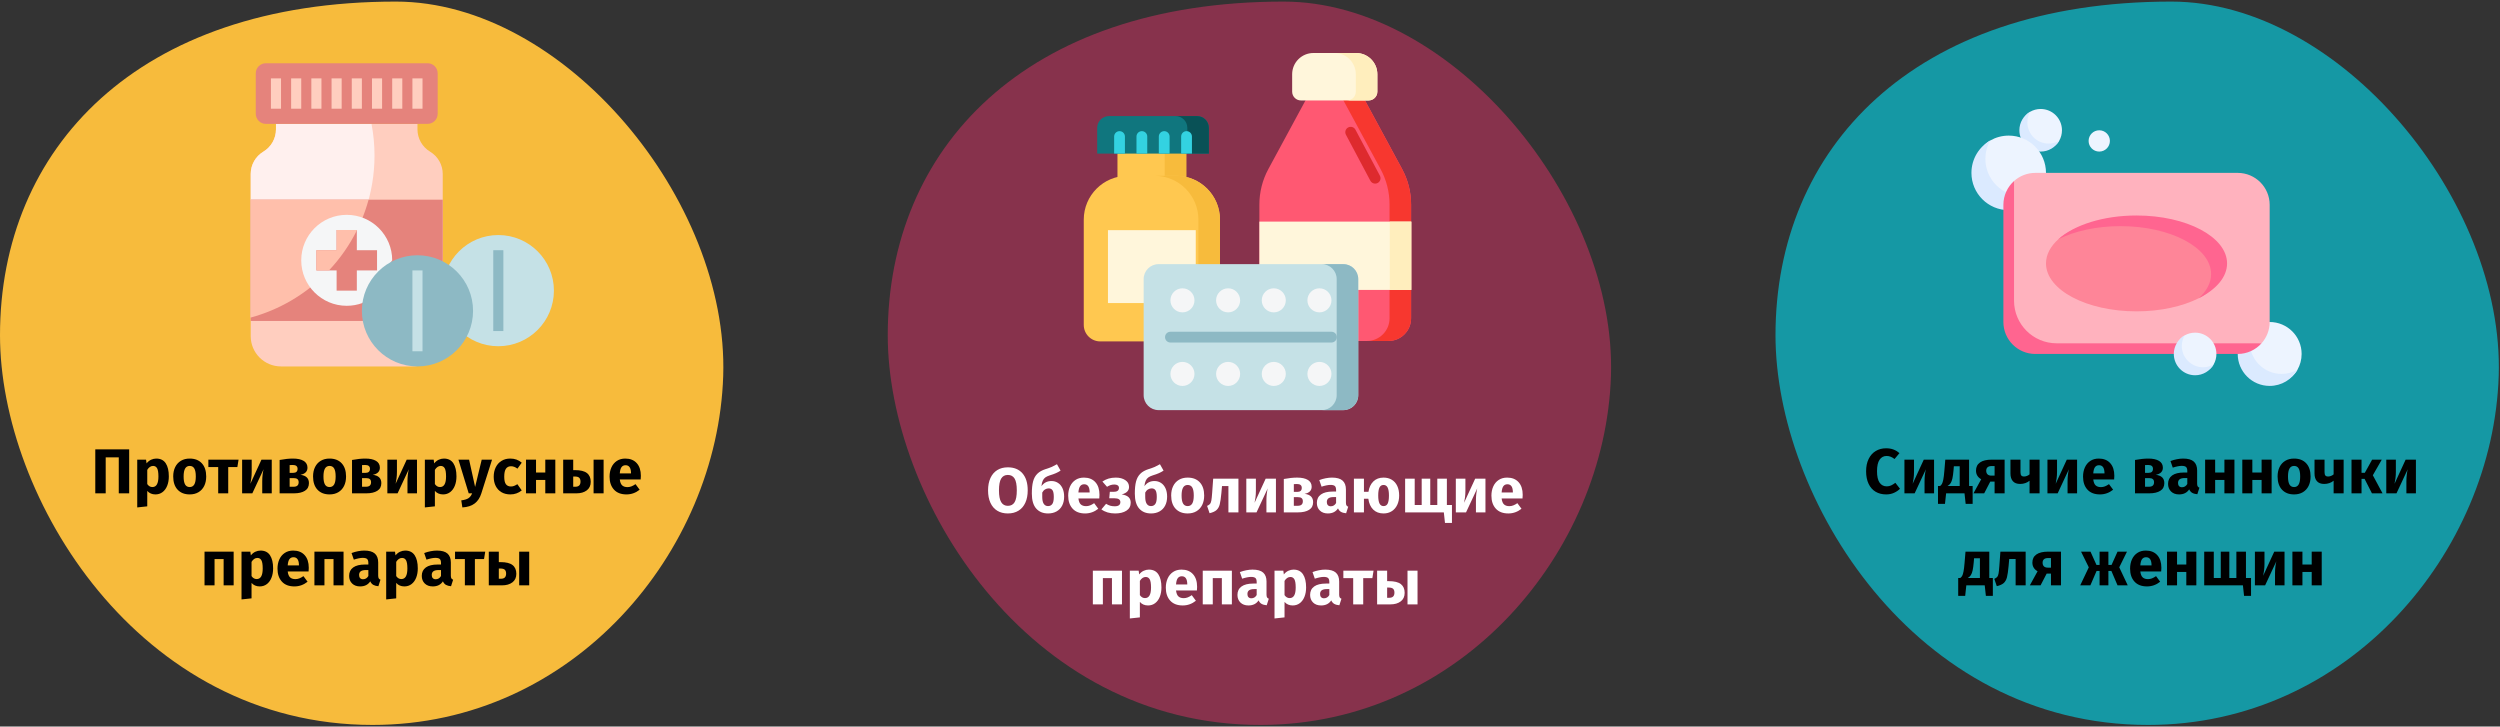
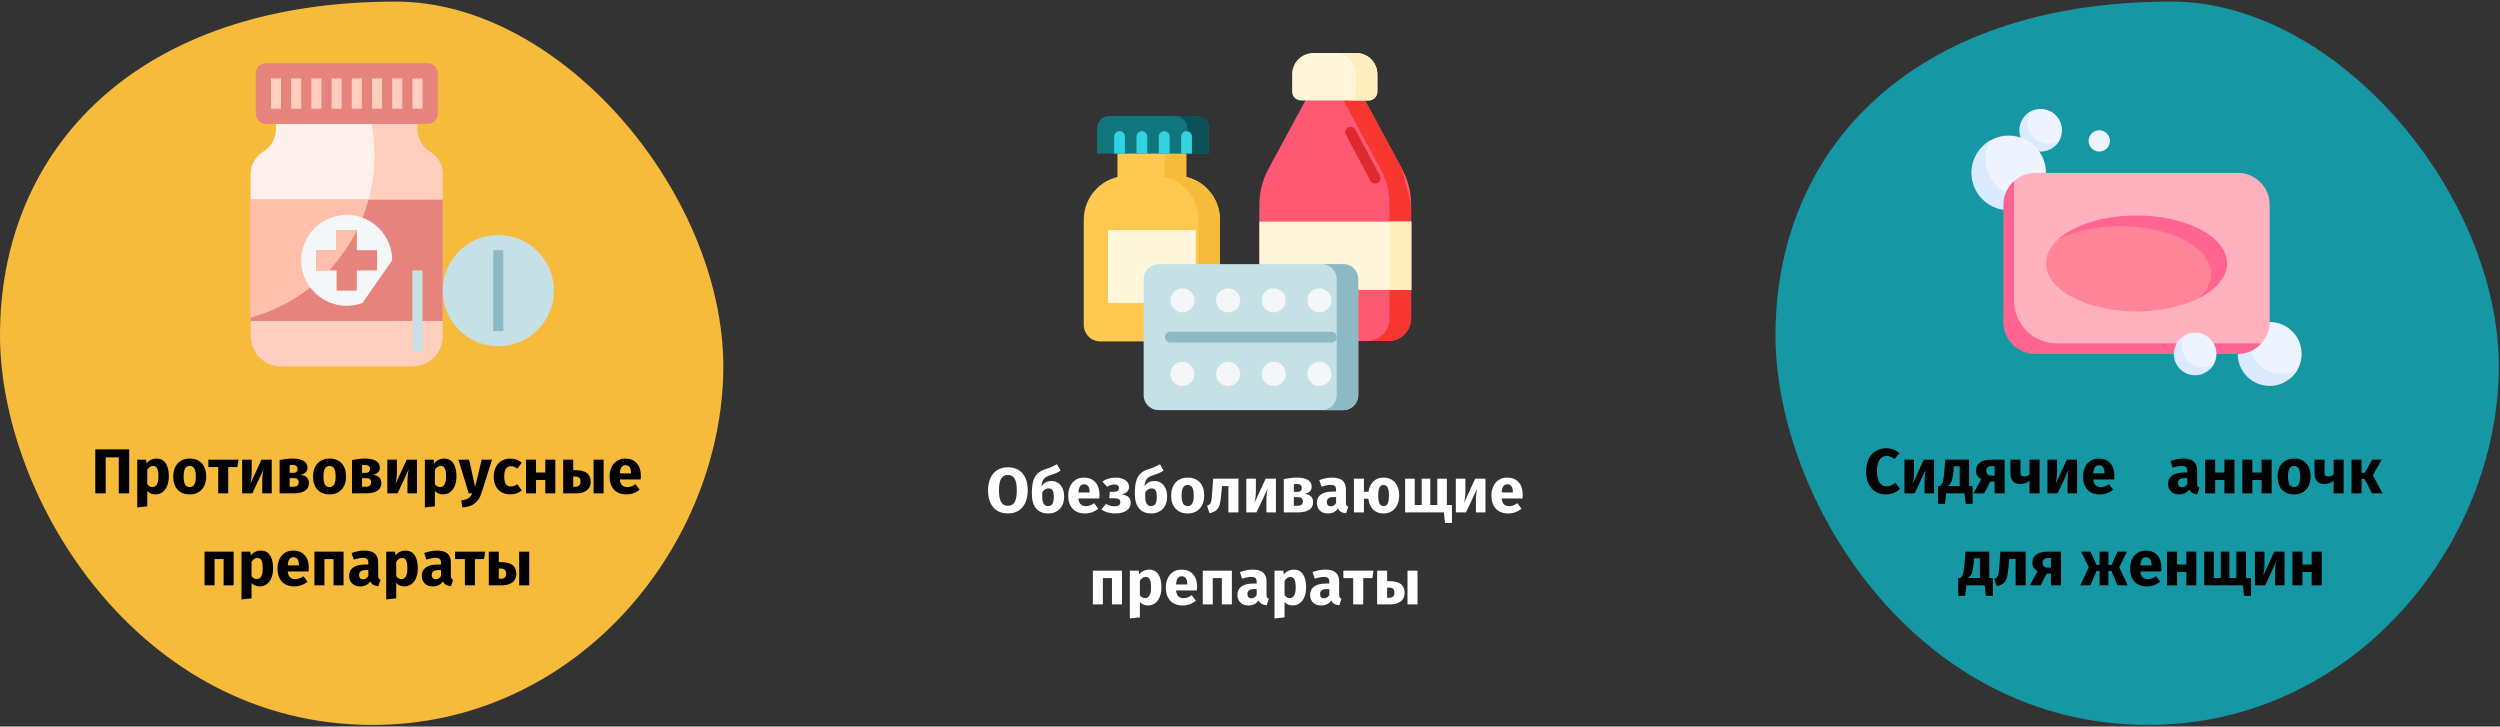
<svg xmlns="http://www.w3.org/2000/svg" width="788px" height="229px" viewBox="0 0 788 229" version="1.1">
  <rect x="0" y="0" width="788" height="229" fill="#333333" stroke="none" />
  <title>genitalherpes-behandlung copy 3@2x</title>
  <g id="Page-1" stroke="none" stroke-width="1" fill="none" fill-rule="evenodd">
    <g id="vorlage" transform="translate(-123, -5885)" fill-rule="nonzero">
      <g id="genitalherpes-behandlung-copy" transform="translate(123, 5885.5)">
        <g id="Group-52">
          <path d="M117.437,228 C180.888,228 226.178,173.313 227.956,117.976 C229.733,62.638 177.941,0 124.759,0 C43.212,0 0,46.372 0,105.166 C0,156.307 43.55,228 117.437,228 Z" id="Oval-Copy-2" fill="#F7BB3C" />
          <g id="painkiller" transform="translate(79.023, 19.432)">
            <path d="M52.563,19.114 L52.563,20.842 C52.563,23.723 54.074,26.393 56.545,27.874 C59.015,29.357 60.527,32.027 60.527,34.906 L60.527,86.012 C60.527,91.29 56.249,95.569 50.97,95.569 L9.557,95.569 C4.278,95.569 0,91.29 0,86.012 L0,34.906 C0,32.025 1.512,29.356 3.982,27.874 C6.452,26.391 7.964,23.722 7.964,20.842 L7.964,19.114" id="Path" fill="#FFCEBF" />
            <path d="M7.964,20.842 C7.964,23.723 6.452,26.393 3.982,27.874 C1.512,29.356 0,32.027 0,34.906 L0,80.163 C22.486,74.043 39.024,53.493 39.024,29.069 C39.024,25.665 38.689,22.339 38.076,19.114 L7.964,19.114 L7.964,20.842 Z" id="Path" fill="#FFF0EE" />
            <polygon id="Path" fill="#E5837C" points="0 43.006 60.527 43.006 60.527 81.233 0 81.233" />
            <path d="M0,80.163 C18.043,75.252 32.246,61.049 37.157,43.006 L0,43.006 L0,80.163 Z" id="Path" fill="#FFBFAB" />
            <circle id="Oval" fill="#C5E1E6" cx="78.048" cy="71.676" r="17.521" />
            <path d="M35.223,75.574 C33.677,76.144 32.008,76.455 30.263,76.455 C22.346,76.455 15.928,70.037 15.928,62.12 C15.928,54.202 22.346,47.784 30.263,47.784 C38.181,47.784 44.599,54.202 44.599,62.12" id="Path" fill="#F5F6F7" />
            <path d="M55.748,19.114 L4.778,19.114 C3.018,19.114 1.593,17.688 1.593,15.928 L1.593,3.186 C1.593,1.426 3.018,0 4.778,0 L55.748,0 C57.508,0 58.934,1.426 58.934,3.186 L58.934,15.928 C58.934,17.688 57.508,19.114 55.748,19.114 Z" id="Path" fill="#E5837C" />
            <polygon id="Path" fill="#FFCEBF" points="6.371 4.777 9.555 4.777 9.555 14.332 6.371 14.332" />
            <polygon id="Path" fill="#FFCEBF" points="12.742 4.777 15.927 4.777 15.927 14.332 12.742 14.332" />
            <polygon id="Path" fill="#FFCEBF" points="19.114 4.777 22.298 4.777 22.298 14.332 19.114 14.332" />
            <polygon id="Path" fill="#FFCEBF" points="25.485 4.777 28.669 4.777 28.669 14.332 25.485 14.332" />
            <polygon id="Path" fill="#FFCEBF" points="31.856 4.777 35.04 4.777 35.04 14.332 31.856 14.332" />
            <polygon id="Path" fill="#FFCEBF" points="38.227 4.777 41.411 4.777 41.411 14.332 38.227 14.332" />
            <polygon id="Path" fill="#FFCEBF" points="44.599 4.777 47.783 4.777 47.783 14.332 44.599 14.332" />
            <polygon id="Path" fill="#FFCEBF" points="50.97 4.777 54.154 4.777 54.154 14.332 50.97 14.332" />
-             <circle id="Oval" fill="#8DB9C4" cx="52.563" cy="78.048" r="17.521" />
            <polygon id="Path" fill="#8DB9C4" points="76.453 58.932 79.637 58.932 79.637 84.416 76.453 84.416" />
            <polygon id="Path" fill="#C5E1E6" points="50.97 65.304 54.154 65.304 54.154 90.787 50.97 90.787" />
            <polygon id="Path" fill="#E5837C" points="39.82 58.934 33.449 58.934 33.449 52.563 27.078 52.563 27.078 58.934 20.707 58.934 20.707 65.305 27.078 65.305 27.078 71.676 33.449 71.676 33.449 65.305 39.82 65.305" />
            <path d="M33.449,52.563 L27.078,52.563 L27.078,58.934 L20.707,58.934 L20.707,65.305 L24.668,65.305 C28.17,61.575 31.138,57.341 33.449,52.717 L33.449,52.563 Z" id="Path" fill="#FFBFAB" />
          </g>
        </g>
        <g id="Group-50" transform="translate(279.818, 0)">
-           <path d="M117.437,228 C180.888,228 226.178,173.313 227.956,117.976 C229.733,62.638 177.941,0 124.759,0 C43.212,0 0,46.372 0,105.166 C0,156.307 43.55,228 117.437,228 Z" id="Oval-Copy-3" fill="#87324C" />
          <g id="medicine-1" transform="translate(61.784, 16.205)">
            <g id="Group" transform="translate(55.354, 0)">
              <path d="M40.68,90.769 L7.144,90.769 C3.198,90.769 -7.85612894e-16,87.57 -7.85612894e-16,83.625 L-7.85612894e-16,47.766 C-7.85612894e-16,43.859 0.974,40.013 2.833,36.577 L15.941,12.349 L31.882,12.349 L44.991,36.577 C46.85,40.013 47.824,43.859 47.824,47.766 L47.824,83.625 C47.824,87.57 44.625,90.769 40.68,90.769 L40.68,90.769 Z" id="Path" fill="#FF5872" />
-               <path d="M44.991,36.577 L31.882,12.349 L25.088,12.349 L38.196,36.577 C40.055,40.014 41.029,43.859 41.029,47.766 L41.029,83.625 C41.029,87.57 37.83,90.769 33.885,90.769 L40.68,90.769 C44.625,90.769 47.824,87.571 47.824,83.625 L47.824,47.766 C47.824,43.859 46.85,40.013 44.991,36.577 Z" id="Path" fill="#F7372F" />
+               <path d="M44.991,36.577 L31.882,12.349 L25.088,12.349 L38.196,36.577 C40.055,40.014 41.029,43.859 41.029,47.766 L41.029,83.625 C41.029,87.57 37.83,90.769 33.885,90.769 L40.68,90.769 C44.625,90.769 47.824,87.571 47.824,83.625 L47.824,47.766 Z" id="Path" fill="#F7372F" />
              <polygon id="Path" fill="#FFF6DB" points="-7.85612894e-16 53.145 47.892 53.145 47.892 74.677 -7.85612894e-16 74.677" />
              <polygon id="Path" fill="#FFEEBD" points="41.097 53.145 47.892 53.145 47.892 74.677 41.097 74.677" />
              <path d="M34.416,14.958 L13.105,14.958 C11.573,14.958 10.332,13.717 10.332,12.185 L10.332,6.704 C10.332,3.001 13.333,-8.04663524e-16 17.035,-8.04663524e-16 L30.485,-8.04663524e-16 C34.187,-8.04663524e-16 37.188,3.001 37.188,6.704 L37.188,12.185 C37.188,13.716 35.947,14.958 34.416,14.958 L34.416,14.958 Z" id="Path" fill="#FFF6DB" />
              <path d="M30.485,-1.60932705e-15 L23.69,-1.60932705e-15 C27.392,-1.60932705e-15 30.394,3.001 30.394,6.704 L30.394,12.185 C30.394,13.716 29.152,14.958 27.621,14.958 L34.416,14.958 C35.947,14.958 37.189,13.716 37.189,12.185 L37.189,6.704 C37.189,3.001 34.187,-1.60932705e-15 30.485,-1.60932705e-15 Z" id="Path" fill="#FFEEBD" />
            </g>
            <g id="Group" transform="translate(0, 19.881)">
              <polygon id="Path" fill="#FFC850" points="10.625 10.182 32.307 10.182 32.307 20.617 10.625 20.617" />
              <polygon id="Path" fill="#F7BB3C" points="25.512 10.182 32.307 10.182 32.307 20.617 25.512 20.617" />
              <path d="M37.738,71.029 L5.194,71.029 C2.325,71.029 -1.1379786e-15,68.703 -1.1379786e-15,65.835 L-1.1379786e-15,32.647 C-1.1379786e-15,25.014 6.187,18.827 13.82,18.827 L29.112,18.827 C36.744,18.827 42.932,25.014 42.932,32.647 L42.932,65.835 C42.932,68.703 40.606,71.029 37.738,71.029 Z" id="Path" fill="#FFC850" />
              <path d="M29.112,18.827 L22.317,18.827 C29.949,18.827 36.137,25.014 36.137,32.647 L36.137,65.835 C36.137,68.703 33.811,71.029 30.943,71.029 L37.738,71.029 C40.606,71.029 42.931,68.703 42.931,65.835 L42.931,32.647 C42.931,25.014 36.744,18.827 29.112,18.827 Z" id="Path" fill="#F7BB3C" />
              <polygon id="Path" fill="#FFF6DB" points="7.629 35.959 35.302 35.959 35.302 58.935 7.629 58.935" />
              <g id="Path" transform="translate(4.233, 0)">
                <path d="M35.205,11.824 L-1.43635104e-15,11.824 L-1.43635104e-15,3.723 C-1.43635104e-15,1.667 1.667,-4.16333634e-16 3.723,-4.16333634e-16 L31.482,-4.16333634e-16 C33.538,-4.16333634e-16 35.205,1.667 35.205,3.723 L35.205,11.824 L35.205,11.824 Z" fill="#10767E" />
                <path d="M31.482,-4.16333634e-16 L24.688,-4.16333634e-16 C26.744,-4.16333634e-16 28.41,1.667 28.41,3.723 L28.41,11.824 L35.205,11.824 L35.205,3.723 C35.205,1.667 33.538,-4.16333634e-16 31.482,-4.16333634e-16 L31.482,-4.16333634e-16 Z" fill="#095156" />
                <g id="Group" transform="translate(5.343, 4.751)" fill="#33D2E1">
                  <path d="M3.397,7.073 L3.397,1.699 C3.397,0.761 2.637,1.94289029e-16 1.699,1.94289029e-16 C0.761,1.94289029e-16 5.55111512e-16,0.761 5.55111512e-16,1.699 L5.55111512e-16,7.073 L3.397,7.073 Z" id="Path" />
                  <path d="M10.438,7.073 L10.438,1.699 C10.438,0.761 9.678,1.94289029e-16 8.739,1.94289029e-16 C7.801,1.94289029e-16 7.041,0.761 7.041,1.699 L7.041,7.073 L10.438,7.073 Z" id="Path" />
                  <path d="M17.479,7.073 L17.479,1.699 C17.479,0.761 16.718,1.94289029e-16 15.78,1.94289029e-16 C14.842,1.94289029e-16 14.081,0.761 14.081,1.699 L14.081,7.073 L17.479,7.073 Z" id="Path" />
                  <path d="M24.519,7.073 L24.519,1.699 C24.519,0.761 23.759,1.94289029e-16 22.82,1.94289029e-16 C21.882,1.94289029e-16 21.122,0.761 21.122,1.699 L21.122,7.073 L24.519,7.073 Z" id="Path" />
                </g>
              </g>
            </g>
            <g id="Group" transform="translate(18.877, 66.552)">
              <g>
                <path d="M62.933,46.015 L4.705,46.015 C2.106,46.015 -2.47024623e-15,43.909 -2.47024623e-15,41.31 L-2.47024623e-15,4.705 C-2.47024623e-15,2.106 2.107,-9.99200722e-16 4.705,-9.99200722e-16 L62.933,-9.99200722e-16 C65.531,-9.99200722e-16 67.638,2.107 67.638,4.705 L67.638,41.31 C67.638,43.909 65.531,46.015 62.933,46.015 Z" id="Path" fill="#C5E1E6" />
                <path d="M62.933,-9.99200722e-16 L56.138,-9.99200722e-16 C58.737,-9.99200722e-16 60.843,2.107 60.843,4.705 L60.843,41.31 C60.843,43.909 58.736,46.015 56.138,46.015 L62.933,46.015 C65.531,46.015 67.638,43.908 67.638,41.31 L67.638,4.705 C67.638,2.107 65.531,-9.99200722e-16 62.933,-9.99200722e-16 Z" id="Path" fill="#8DB9C4" />
                <g id="Oval" transform="translate(8.438, 7.619)" fill="#F5F6F7">
                  <g id="Group" transform="translate(43.177, 0)">
                    <circle id="Oval" cx="3.792" cy="3.792" r="3.792" />
                    <circle id="Oval" cx="3.792" cy="26.984" r="3.792" />
                  </g>
                  <g id="Group" transform="translate(28.785, 0)">
                    <circle id="Oval" cx="3.792" cy="3.792" r="3.792" />
                    <circle id="Oval" cx="3.792" cy="26.984" r="3.792" />
                  </g>
                  <g id="Group" transform="translate(14.392, 0)">
                    <circle id="Oval" cx="3.792" cy="3.792" r="3.792" />
                    <circle id="Oval" cx="3.792" cy="26.984" r="3.792" />
                  </g>
                  <g id="Group" transform="translate(-0, 0)">
                    <circle id="Oval" cx="3.792" cy="3.792" r="3.792" />
                    <circle id="Oval" cx="3.792" cy="26.984" r="3.792" />
                  </g>
                </g>
              </g>
              <path d="M59.199,21.309 L8.438,21.309 C7.5,21.309 6.74,22.069 6.74,23.008 C6.74,23.946 7.5,24.706 8.438,24.706 L59.2,24.706 C60.138,24.706 60.898,23.946 60.898,23.008 C60.898,22.069 60.138,21.309 59.199,21.309 L59.199,21.309 Z" id="Path" fill="#8DB9C4" />
            </g>
            <path d="M93.341,38.676 L85.635,24.171 C85.195,23.342 84.167,23.028 83.338,23.467 C82.51,23.907 82.195,24.936 82.635,25.764 L90.341,40.27 C90.646,40.845 91.234,41.172 91.843,41.172 C92.112,41.172 92.384,41.108 92.638,40.973 C93.467,40.533 93.782,39.505 93.341,38.676 L93.341,38.676 Z" id="Path" fill="#DE2A2E" />
          </g>
        </g>
        <path d="M677.073,228 C740.525,228 785.815,173.313 787.592,117.976 C789.369,62.638 737.577,0 684.396,0 C602.848,0 559.636,46.372 559.636,105.166 C559.636,156.307 603.187,228 677.073,228 Z" id="Oval-Copy-5" fill="#1598A4" />
        <g id="soap" transform="translate(621.396, 33.85)">
          <path d="M28.537,6.714 C28.537,7.918 28.221,9.047 27.666,10.024 C26.512,12.057 24.328,12.595 21.823,12.595 C18.114,12.595 15.906,10.423 15.906,6.715 C15.906,4.213 16.476,2.031 18.505,0.875 C19.484,0.318 20.616,-3.38618023e-15 21.823,-3.38618023e-15 C25.531,-0 28.537,3.006 28.537,6.714 L28.537,6.714 Z" id="Path" fill="#EDF4FF" />
          <path d="M24.341,10.911 C20.632,10.911 17.626,7.905 17.626,4.196 C17.626,2.991 17.95,1.853 18.505,0.875 C16.474,2.03 15.108,4.211 15.108,6.714 C15.108,10.423 18.114,13.429 21.823,13.429 C24.326,13.429 26.512,12.055 27.666,10.024 C26.688,10.58 25.546,10.911 24.341,10.911 Z" id="Path" fill="#DBEAFF" />
          <path d="M23.501,20.144 C23.501,26.633 18.24,31.381 11.751,31.381 C5.261,31.381 1.559,26.633 1.559,20.144 C1.559,15.767 2.392,11.95 5.941,9.928 C7.654,8.951 9.637,8.393 11.751,8.393 C18.24,8.393 23.501,13.654 23.501,20.144 Z" id="Path" fill="#EDF4FF" />
          <path d="M16.157,27.488 C9.667,27.488 4.407,22.227 4.407,15.737 C4.407,13.628 4.968,11.639 5.941,9.928 C2.386,11.948 0,15.763 0,20.144 C0,26.633 5.261,31.894 11.751,31.894 C16.131,31.894 19.908,29.469 21.928,25.914 C20.217,26.887 18.266,27.488 16.157,27.488 Z" id="Path" fill="#DBEAFF" />
          <path d="M104.077,77.218 C104.077,79.02 103.603,80.712 102.774,82.176 C101.044,85.229 97.765,86.4 94.005,86.4 C88.442,86.4 84.427,82.78 84.427,77.218 C84.427,71.655 88.442,67.146 94.005,67.146 C99.567,67.146 104.077,71.655 104.077,77.218 L104.077,77.218 Z" id="Path" fill="#EDF4FF" />
          <path d="M97.782,83.513 C92.219,83.513 87.71,79.003 87.71,73.441 C87.71,71.633 88.225,69.961 89.058,68.494 C86.012,70.227 83.933,73.463 83.933,77.218 C83.933,82.78 88.442,87.29 94.005,87.29 C97.76,87.29 101.042,85.223 102.774,82.176 C101.307,83.01 99.589,83.513 97.782,83.513 L97.782,83.513 Z" id="Path" fill="#DBEAFF" />
          <path d="M83.933,20.144 L20.144,20.144 C17.564,20.144 15.211,21.113 13.429,22.708 L12.221,30.216 L12.221,65.758 C12.221,71.321 16.73,75.83 22.293,75.83 L83.933,75.83 L91.439,73.861 C93.034,72.079 94.005,69.726 94.005,67.146 L94.005,30.216 C94.005,24.653 89.495,20.144 83.933,20.144 L83.933,20.144 Z" id="Path" fill="#FFB2BE" />
          <circle id="Oval" fill="#EDF4FF" cx="40.288" cy="10.072" r="3.357" />
          <path d="M26.859,73.861 C19.442,73.861 13.429,67.848 13.429,60.431 L13.429,22.709 C11.373,24.553 10.072,27.236 10.072,30.216 L10.072,67.146 C10.072,72.709 14.581,77.218 20.144,77.218 L83.933,77.218 C86.912,77.218 89.595,75.917 91.439,73.861 L26.859,73.861 Z" id="Path" fill="#FF6590" />
          <path d="M78.464,48.681 C78.464,40.337 67.799,34.447 52.038,34.447 C41.534,34.447 32.354,36.578 27.401,41.053 C24.922,43.291 23.501,45.898 23.501,48.681 C23.501,57.024 36.278,63.789 52.038,63.789 C59.629,63.789 66.528,62.22 71.64,59.661 C77.142,56.907 78.464,53.006 78.464,48.681 Z" id="Path" fill="#FE8598" />
          <path d="M52.038,33.573 C41.526,33.573 32.352,36.572 27.401,41.053 C32.513,38.492 39.409,36.93 47.002,36.93 C62.763,36.93 75.54,43.694 75.54,52.038 C75.54,54.817 74.112,57.424 71.64,59.661 C77.14,56.907 80.576,53.005 80.576,48.681 C80.576,40.337 67.799,33.573 52.038,33.573 L52.038,33.573 Z" id="Path" fill="#FF6590" />
          <path d="M77.218,77.218 C77.218,78.419 76.903,79.547 76.35,80.523 C75.196,82.559 73.01,83.08 70.504,83.08 C66.795,83.08 64.404,80.926 64.404,77.218 C64.404,74.71 65.164,72.523 67.201,71.37 C68.177,70.818 69.303,70.503 70.504,70.503 C74.212,70.503 77.218,73.509 77.218,77.218 Z" id="Path" fill="#EDF4FF" />
          <path d="M73.022,81.414 C69.313,81.414 66.307,78.408 66.307,74.7 C66.307,73.495 66.645,72.348 67.201,71.37 C65.17,72.525 63.789,74.714 63.789,77.218 C63.789,80.926 66.795,83.932 70.503,83.932 C73.007,83.932 75.195,82.554 76.35,80.523 C75.372,81.079 74.227,81.414 73.022,81.414 L73.022,81.414 Z" id="Path" fill="#DBEAFF" />
        </g>
        <g id="Противовирусные-преп" transform="translate(30.036, 141.14)" fill="#000000">
          <polygon id="Path" points="10.68 0 10.68 13.86 7.4 13.86 7.4 2.52 3.28 2.52 3.28 13.86 0 13.86 0 0" />
          <path d="M19.22,2.9 C20.553,2.9 21.547,3.393 22.2,4.38 C22.853,5.367 23.18,6.747 23.18,8.52 C23.18,9.613 23.01,10.59 22.67,11.45 C22.33,12.31 21.84,12.983 21.2,13.47 C20.56,13.957 19.813,14.2 18.96,14.2 C17.893,14.2 17.033,13.833 16.38,13.1 L16.38,17.96 L13.22,18.3 L13.22,3.24 L16,3.24 L16.16,4.42 C16.573,3.9 17.047,3.517 17.58,3.27 C18.113,3.023 18.66,2.9 19.22,2.9 Z M18,11.88 C19.267,11.88 19.9,10.773 19.9,8.56 C19.9,7.307 19.76,6.437 19.48,5.95 C19.2,5.463 18.78,5.22 18.22,5.22 C17.86,5.22 17.523,5.327 17.21,5.54 C16.897,5.753 16.62,6.06 16.38,6.46 L16.38,10.94 C16.807,11.567 17.347,11.88 18,11.88 Z" id="Shape" />
          <path d="M29.76,2.9 C31.387,2.9 32.66,3.397 33.58,4.39 C34.5,5.383 34.96,6.773 34.96,8.56 C34.96,9.693 34.75,10.683 34.33,11.53 C33.91,12.377 33.31,13.033 32.53,13.5 C31.75,13.967 30.827,14.2 29.76,14.2 C28.147,14.2 26.877,13.703 25.95,12.71 C25.023,11.717 24.56,10.327 24.56,8.54 C24.56,7.407 24.77,6.417 25.19,5.57 C25.61,4.723 26.21,4.067 26.99,3.6 C27.77,3.133 28.693,2.9 29.76,2.9 Z M29.76,5.22 C29.12,5.22 28.64,5.49 28.32,6.03 C28,6.57 27.84,7.407 27.84,8.54 C27.84,9.7 27.997,10.547 28.31,11.08 C28.623,11.613 29.107,11.88 29.76,11.88 C30.4,11.88 30.88,11.61 31.2,11.07 C31.52,10.53 31.68,9.693 31.68,8.56 C31.68,7.4 31.523,6.553 31.21,6.02 C30.897,5.487 30.413,5.22 29.76,5.22 Z" id="Shape" />
          <polygon id="Path" points="45.16 3.24 44.78 5.58 41.9 5.58 41.9 13.86 38.74 13.86 38.74 5.58 35.64 5.58 35.64 3.24" />
          <path d="M55.62,13.86 L52.62,13.86 L52.62,10.08 C52.62,9.333 52.66,8.627 52.74,7.96 C52.82,7.293 52.92,6.733 53.04,6.28 L49.5,13.86 L46.28,13.86 L46.28,3.24 L49.3,3.24 L49.3,7.08 C49.3,7.787 49.257,8.48 49.17,9.16 C49.083,9.84 48.987,10.4 48.88,10.84 L52.38,3.24 L55.62,3.24 L55.62,13.86 Z" id="Path" />
          <path d="M64.64,8.02 C66.44,8.233 67.34,9.107 67.34,10.64 C67.34,11.72 66.917,12.527 66.07,13.06 C65.223,13.593 64.067,13.86 62.6,13.86 L58.1,13.86 L58.1,3.34 C59.687,3.047 61.087,2.9 62.3,2.9 C63.74,2.9 64.863,3.143 65.67,3.63 C66.477,4.117 66.88,4.833 66.88,5.78 C66.88,6.38 66.69,6.87 66.31,7.25 C65.93,7.63 65.373,7.887 64.64,8.02 Z M62.24,4.92 C61.827,4.92 61.5,4.933 61.26,4.96 L61.26,7.4 L62.38,7.4 C62.82,7.4 63.16,7.297 63.4,7.09 C63.64,6.883 63.76,6.567 63.76,6.14 C63.76,5.327 63.253,4.92 62.24,4.92 Z M62.5,11.78 C63.567,11.78 64.1,11.307 64.1,10.36 C64.1,9.92 63.973,9.593 63.72,9.38 C63.467,9.167 63.067,9.06 62.52,9.06 L61.26,9.06 L61.26,11.78 L62.5,11.78 Z" id="Shape" />
          <path d="M73.84,2.9 C75.467,2.9 76.74,3.397 77.66,4.39 C78.58,5.383 79.04,6.773 79.04,8.56 C79.04,9.693 78.83,10.683 78.41,11.53 C77.99,12.377 77.39,13.033 76.61,13.5 C75.83,13.967 74.907,14.2 73.84,14.2 C72.227,14.2 70.957,13.703 70.03,12.71 C69.103,11.717 68.64,10.327 68.64,8.54 C68.64,7.407 68.85,6.417 69.27,5.57 C69.69,4.723 70.29,4.067 71.07,3.6 C71.85,3.133 72.773,2.9 73.84,2.9 Z M73.84,5.22 C73.2,5.22 72.72,5.49 72.4,6.03 C72.08,6.57 71.92,7.407 71.92,8.54 C71.92,9.7 72.077,10.547 72.39,11.08 C72.703,11.613 73.187,11.88 73.84,11.88 C74.48,11.88 74.96,11.61 75.28,11.07 C75.6,10.53 75.76,9.693 75.76,8.56 C75.76,7.4 75.603,6.553 75.29,6.02 C74.977,5.487 74.493,5.22 73.84,5.22 Z" id="Shape" />
          <path d="M87.46,8.02 C89.26,8.233 90.16,9.107 90.16,10.64 C90.16,11.72 89.737,12.527 88.89,13.06 C88.043,13.593 86.887,13.86 85.42,13.86 L80.92,13.86 L80.92,3.34 C82.507,3.047 83.907,2.9 85.12,2.9 C86.56,2.9 87.683,3.143 88.49,3.63 C89.297,4.117 89.7,4.833 89.7,5.78 C89.7,6.38 89.51,6.87 89.13,7.25 C88.75,7.63 88.193,7.887 87.46,8.02 Z M85.06,4.92 C84.647,4.92 84.32,4.933 84.08,4.96 L84.08,7.4 L85.2,7.4 C85.64,7.4 85.98,7.297 86.22,7.09 C86.46,6.883 86.58,6.567 86.58,6.14 C86.58,5.327 86.073,4.92 85.06,4.92 Z M85.32,11.78 C86.387,11.78 86.92,11.307 86.92,10.36 C86.92,9.92 86.793,9.593 86.54,9.38 C86.287,9.167 85.887,9.06 85.34,9.06 L84.08,9.06 L84.08,11.78 L85.32,11.78 Z" id="Shape" />
          <path d="M101.4,13.86 L98.4,13.86 L98.4,10.08 C98.4,9.333 98.44,8.627 98.52,7.96 C98.6,7.293 98.7,6.733 98.82,6.28 L95.28,13.86 L92.06,13.86 L92.06,3.24 L95.08,3.24 L95.08,7.08 C95.08,7.787 95.037,8.48 94.95,9.16 C94.863,9.84 94.767,10.4 94.66,10.84 L98.16,3.24 L101.4,3.24 L101.4,13.86 Z" id="Path" />
          <path d="M109.88,2.9 C111.213,2.9 112.207,3.393 112.86,4.38 C113.513,5.367 113.84,6.747 113.84,8.52 C113.84,9.613 113.67,10.59 113.33,11.45 C112.99,12.31 112.5,12.983 111.86,13.47 C111.22,13.957 110.473,14.2 109.62,14.2 C108.553,14.2 107.693,13.833 107.04,13.1 L107.04,17.96 L103.88,18.3 L103.88,3.24 L106.66,3.24 L106.82,4.42 C107.233,3.9 107.707,3.517 108.24,3.27 C108.773,3.023 109.32,2.9 109.88,2.9 Z M108.66,11.88 C109.927,11.88 110.56,10.773 110.56,8.56 C110.56,7.307 110.42,6.437 110.14,5.95 C109.86,5.463 109.44,5.22 108.88,5.22 C108.52,5.22 108.183,5.327 107.87,5.54 C107.557,5.753 107.28,6.06 107.04,6.46 L107.04,10.94 C107.467,11.567 108.007,11.88 108.66,11.88 Z" id="Shape" />
          <path d="M121.68,13.88 C121.253,15.253 120.557,16.31 119.59,17.05 C118.623,17.79 117.327,18.207 115.7,18.3 L115.36,16.08 C116.373,15.947 117.123,15.72 117.61,15.4 C118.097,15.08 118.487,14.567 118.78,13.86 L117.7,13.86 L114.46,3.24 L117.82,3.24 L119.72,11.84 L121.8,3.24 L125.06,3.24 L121.68,13.88 Z" id="Path" />
          <path d="M130.78,2.9 C131.513,2.9 132.173,3.007 132.76,3.22 C133.347,3.433 133.9,3.76 134.42,4.2 L133.06,6.08 C132.393,5.573 131.72,5.32 131.04,5.32 C130.333,5.32 129.8,5.58 129.44,6.1 C129.08,6.62 128.9,7.46 128.9,8.62 C128.9,9.74 129.08,10.533 129.44,11 C129.8,11.467 130.32,11.7 131,11.7 C131.36,11.7 131.687,11.643 131.98,11.53 C132.273,11.417 132.627,11.233 133.04,10.98 L134.42,12.94 C133.367,13.78 132.173,14.2 130.84,14.2 C129.76,14.2 128.827,13.97 128.04,13.51 C127.253,13.05 126.647,12.403 126.22,11.57 C125.793,10.737 125.58,9.76 125.58,8.64 C125.58,7.52 125.793,6.527 126.22,5.66 C126.647,4.793 127.253,4.117 128.04,3.63 C128.827,3.143 129.74,2.9 130.78,2.9 Z" id="Path" />
          <polygon id="Path" points="141.84 13.86 141.84 9.64 138.92 9.64 138.92 13.86 135.76 13.86 135.76 3.24 138.92 3.24 138.92 7.3 141.84 7.3 141.84 3.24 145 3.24 145 13.86" />
          <path d="M151.2,6.54 C152.92,6.54 154.177,6.85 154.97,7.47 C155.763,8.09 156.16,9.007 156.16,10.22 C156.16,11.393 155.747,12.293 154.92,12.92 C154.093,13.547 153.007,13.86 151.66,13.86 L147.48,13.86 L147.48,3.24 L150.64,3.24 L150.64,6.54 L151.2,6.54 Z M157.06,3.24 L160.22,3.24 L160.22,13.86 L157.06,13.86 L157.06,3.24 Z M151.32,11.78 C152.4,11.78 152.94,11.24 152.94,10.16 C152.94,9.613 152.803,9.21 152.53,8.95 C152.257,8.69 151.793,8.56 151.14,8.56 L150.64,8.56 L150.64,11.78 L151.32,11.78 Z" id="Shape" />
          <path d="M171.96,8.34 C171.96,8.78 171.94,9.16 171.9,9.48 L165.32,9.48 C165.427,10.373 165.68,11 166.08,11.36 C166.48,11.72 167.033,11.9 167.74,11.9 C168.167,11.9 168.58,11.823 168.98,11.67 C169.38,11.517 169.813,11.28 170.28,10.96 L171.58,12.72 C170.34,13.707 168.96,14.2 167.44,14.2 C165.72,14.2 164.4,13.693 163.48,12.68 C162.56,11.667 162.1,10.307 162.1,8.6 C162.1,7.52 162.293,6.55 162.68,5.69 C163.067,4.83 163.633,4.15 164.38,3.65 C165.127,3.15 166.02,2.9 167.06,2.9 C168.593,2.9 169.793,3.38 170.66,4.34 C171.527,5.3 171.96,6.633 171.96,8.34 Z M168.86,7.44 C168.833,5.813 168.26,5 167.14,5 C166.593,5 166.17,5.2 165.87,5.6 C165.57,6 165.387,6.66 165.32,7.58 L168.86,7.58 L168.86,7.44 Z" id="Shape" />
          <polygon id="Path" points="40.45 42.86 40.45 34.58 37.59 34.58 37.59 42.86 34.43 42.86 34.43 32.24 43.61 32.24 43.61 42.86" />
          <path d="M52.09,31.9 C53.423,31.9 54.417,32.393 55.07,33.38 C55.723,34.367 56.05,35.747 56.05,37.52 C56.05,38.613 55.88,39.59 55.54,40.45 C55.2,41.31 54.71,41.983 54.07,42.47 C53.43,42.957 52.683,43.2 51.83,43.2 C50.763,43.2 49.903,42.833 49.25,42.1 L49.25,46.96 L46.09,47.3 L46.09,32.24 L48.87,32.24 L49.03,33.42 C49.443,32.9 49.917,32.517 50.45,32.27 C50.983,32.023 51.53,31.9 52.09,31.9 Z M50.87,40.88 C52.137,40.88 52.77,39.773 52.77,37.56 C52.77,36.307 52.63,35.437 52.35,34.95 C52.07,34.463 51.65,34.22 51.09,34.22 C50.73,34.22 50.393,34.327 50.08,34.54 C49.767,34.753 49.49,35.06 49.25,35.46 L49.25,39.94 C49.677,40.567 50.217,40.88 50.87,40.88 Z" id="Shape" />
          <path d="M67.29,37.34 C67.29,37.78 67.27,38.16 67.23,38.48 L60.65,38.48 C60.757,39.373 61.01,40 61.41,40.36 C61.81,40.72 62.363,40.9 63.07,40.9 C63.497,40.9 63.91,40.823 64.31,40.67 C64.71,40.517 65.143,40.28 65.61,39.96 L66.91,41.72 C65.67,42.707 64.29,43.2 62.77,43.2 C61.05,43.2 59.73,42.693 58.81,41.68 C57.89,40.667 57.43,39.307 57.43,37.6 C57.43,36.52 57.623,35.55 58.01,34.69 C58.397,33.83 58.963,33.15 59.71,32.65 C60.457,32.15 61.35,31.9 62.39,31.9 C63.923,31.9 65.123,32.38 65.99,33.34 C66.857,34.3 67.29,35.633 67.29,37.34 Z M64.19,36.44 C64.163,34.813 63.59,34 62.47,34 C61.923,34 61.5,34.2 61.2,34.6 C60.9,35 60.717,35.66 60.65,36.58 L64.19,36.58 L64.19,36.44 Z" id="Shape" />
          <polygon id="Path" points="75.09 42.86 75.09 34.58 72.23 34.58 72.23 42.86 69.07 42.86 69.07 32.24 78.25 32.24 78.25 42.86" />
          <path d="M89.17,39.78 C89.17,40.18 89.227,40.473 89.34,40.66 C89.453,40.847 89.637,40.987 89.89,41.08 L89.23,43.14 C88.577,43.087 88.043,42.943 87.63,42.71 C87.217,42.477 86.897,42.107 86.67,41.6 C85.977,42.667 84.91,43.2 83.47,43.2 C82.417,43.2 81.577,42.893 80.95,42.28 C80.323,41.667 80.01,40.867 80.01,39.88 C80.01,38.72 80.437,37.833 81.29,37.22 C82.143,36.607 83.377,36.3 84.99,36.3 L86.07,36.3 L86.07,35.84 C86.07,35.213 85.937,34.783 85.67,34.55 C85.403,34.317 84.937,34.2 84.27,34.2 C83.923,34.2 83.503,34.25 83.01,34.35 C82.517,34.45 82.01,34.587 81.49,34.76 L80.77,32.68 C81.437,32.427 82.12,32.233 82.82,32.1 C83.52,31.967 84.17,31.9 84.77,31.9 C86.29,31.9 87.403,32.213 88.11,32.84 C88.817,33.467 89.17,34.407 89.17,35.66 L89.17,39.78 Z M84.39,40.94 C85.11,40.94 85.67,40.6 86.07,39.92 L86.07,38.04 L85.29,38.04 C84.57,38.04 84.033,38.167 83.68,38.42 C83.327,38.673 83.15,39.067 83.15,39.6 C83.15,40.027 83.26,40.357 83.48,40.59 C83.7,40.823 84.003,40.94 84.39,40.94 Z" id="Shape" />
          <path d="M97.69,31.9 C99.023,31.9 100.017,32.393 100.67,33.38 C101.323,34.367 101.65,35.747 101.65,37.52 C101.65,38.613 101.48,39.59 101.14,40.45 C100.8,41.31 100.31,41.983 99.67,42.47 C99.03,42.957 98.283,43.2 97.43,43.2 C96.363,43.2 95.503,42.833 94.85,42.1 L94.85,46.96 L91.69,47.3 L91.69,32.24 L94.47,32.24 L94.63,33.42 C95.043,32.9 95.517,32.517 96.05,32.27 C96.583,32.023 97.13,31.9 97.69,31.9 Z M96.47,40.88 C97.737,40.88 98.37,39.773 98.37,37.56 C98.37,36.307 98.23,35.437 97.95,34.95 C97.67,34.463 97.25,34.22 96.69,34.22 C96.33,34.22 95.993,34.327 95.68,34.54 C95.367,34.753 95.09,35.06 94.85,35.46 L94.85,39.94 C95.277,40.567 95.817,40.88 96.47,40.88 Z" id="Shape" />
          <path d="M112.07,39.78 C112.07,40.18 112.127,40.473 112.24,40.66 C112.353,40.847 112.537,40.987 112.79,41.08 L112.13,43.14 C111.477,43.087 110.943,42.943 110.53,42.71 C110.117,42.477 109.797,42.107 109.57,41.6 C108.877,42.667 107.81,43.2 106.37,43.2 C105.317,43.2 104.477,42.893 103.85,42.28 C103.223,41.667 102.91,40.867 102.91,39.88 C102.91,38.72 103.337,37.833 104.19,37.22 C105.043,36.607 106.277,36.3 107.89,36.3 L108.97,36.3 L108.97,35.84 C108.97,35.213 108.837,34.783 108.57,34.55 C108.303,34.317 107.837,34.2 107.17,34.2 C106.823,34.2 106.403,34.25 105.91,34.35 C105.417,34.45 104.91,34.587 104.39,34.76 L103.67,32.68 C104.337,32.427 105.02,32.233 105.72,32.1 C106.42,31.967 107.07,31.9 107.67,31.9 C109.19,31.9 110.303,32.213 111.01,32.84 C111.717,33.467 112.07,34.407 112.07,35.66 L112.07,39.78 Z M107.29,40.94 C108.01,40.94 108.57,40.6 108.97,39.92 L108.97,38.04 L108.19,38.04 C107.47,38.04 106.933,38.167 106.58,38.42 C106.227,38.673 106.05,39.067 106.05,39.6 C106.05,40.027 106.16,40.357 106.38,40.59 C106.6,40.823 106.903,40.94 107.29,40.94 Z" id="Shape" />
          <polygon id="Path" points="122.91 32.24 122.53 34.58 119.65 34.58 119.65 42.86 116.49 42.86 116.49 34.58 113.39 34.58 113.39 32.24" />
          <path d="M127.75,35.54 C129.47,35.54 130.727,35.85 131.52,36.47 C132.313,37.09 132.71,38.007 132.71,39.22 C132.71,40.393 132.297,41.293 131.47,41.92 C130.643,42.547 129.557,42.86 128.21,42.86 L124.03,42.86 L124.03,32.24 L127.19,32.24 L127.19,35.54 L127.75,35.54 Z M133.61,32.24 L136.77,32.24 L136.77,42.86 L133.61,42.86 L133.61,32.24 Z M127.87,40.78 C128.95,40.78 129.49,40.24 129.49,39.16 C129.49,38.613 129.353,38.21 129.08,37.95 C128.807,37.69 128.343,37.56 127.69,37.56 L127.19,37.56 L127.19,40.78 L127.87,40.78 Z" id="Shape" />
        </g>
        <g id="Сидячие-ванночки-для" transform="translate(588.196, 140.8)" fill="#000000">
          <path d="M6.3,0 C7.167,0 7.937,0.127 8.61,0.38 C9.283,0.633 9.92,1.013 10.52,1.52 L8.96,3.38 C8.547,3.06 8.14,2.82 7.74,2.66 C7.34,2.5 6.913,2.42 6.46,2.42 C5.527,2.42 4.79,2.813 4.25,3.6 C3.71,4.387 3.44,5.6 3.44,7.24 C3.44,8.853 3.71,10.05 4.25,10.83 C4.79,11.61 5.54,12 6.5,12 C7.007,12 7.467,11.903 7.88,11.71 C8.293,11.517 8.74,11.24 9.22,10.88 L10.68,12.76 C10.16,13.28 9.53,13.707 8.79,14.04 C8.05,14.373 7.233,14.54 6.34,14.54 C5.06,14.54 3.947,14.26 3,13.7 C2.053,13.14 1.317,12.31 0.79,11.21 C0.263,10.11 0,8.787 0,7.24 C0,5.733 0.27,4.433 0.81,3.34 C1.35,2.247 2.097,1.417 3.05,0.85 C4.003,0.283 5.087,0 6.3,0 Z" id="Path" />
          <path d="M21.42,14.2 L18.42,14.2 L18.42,10.42 C18.42,9.673 18.46,8.967 18.54,8.3 C18.62,7.633 18.72,7.073 18.84,6.62 L15.3,14.2 L12.08,14.2 L12.08,3.58 L15.1,3.58 L15.1,7.42 C15.1,8.127 15.057,8.82 14.97,9.5 C14.883,10.18 14.787,10.74 14.68,11.18 L18.18,3.58 L21.42,3.58 L21.42,14.2 Z" id="Path" />
          <path d="M33.58,11.88 L33.58,17.52 L31.38,17.52 L31.02,14.2 L25.22,14.2 L24.86,17.52 L22.66,17.52 L22.66,11.88 L23.32,11.88 C23.56,11.707 23.757,11.483 23.91,11.21 C24.063,10.937 24.203,10.487 24.33,9.86 C24.457,9.233 24.567,8.34 24.66,7.18 L24.96,3.58 L32.46,3.58 L32.46,11.88 L33.58,11.88 Z M29.5,5.66 L27.66,5.66 L27.56,6.9 C27.467,7.967 27.35,8.823 27.21,9.47 C27.07,10.117 26.88,10.623 26.64,10.99 C26.4,11.357 26.08,11.653 25.68,11.88 L29.5,11.88 L29.5,5.66 Z" id="Shape" />
          <path d="M43.66,3.58 L43.66,14.2 L40.5,14.2 L40.5,10.5 L39.14,10.5 L37.22,14.2 L33.84,14.2 L36.28,9.76 C35.76,9.48 35.357,9.11 35.07,8.65 C34.783,8.19 34.64,7.653 34.64,7.04 C34.64,5.907 35.063,5.047 35.91,4.46 C36.757,3.873 37.987,3.58 39.6,3.58 L43.66,3.58 Z M40.5,8.62 L40.5,5.6 L39.58,5.6 C39.007,5.6 38.577,5.727 38.29,5.98 C38.003,6.233 37.86,6.593 37.86,7.06 C37.86,7.553 37.997,7.937 38.27,8.21 C38.543,8.483 38.96,8.62 39.52,8.62 L40.5,8.62 Z" id="Shape" />
          <path d="M54.68,3.58 L54.68,14.2 L51.52,14.2 L51.52,10.22 C51.147,10.54 50.703,10.79 50.19,10.97 C49.677,11.15 49.133,11.24 48.56,11.24 C47.533,11.24 46.767,10.95 46.26,10.37 C45.753,9.79 45.5,8.98 45.5,7.94 L45.5,3.58 L48.66,3.58 L48.66,7.54 C48.66,8.033 48.75,8.383 48.93,8.59 C49.11,8.797 49.38,8.9 49.74,8.9 C50.06,8.9 50.38,8.837 50.7,8.71 C51.02,8.583 51.293,8.42 51.52,8.22 L51.52,3.58 L54.68,3.58 Z" id="Path" />
          <path d="M66.5,14.2 L63.5,14.2 L63.5,10.42 C63.5,9.673 63.54,8.967 63.62,8.3 C63.7,7.633 63.8,7.073 63.92,6.62 L60.38,14.2 L57.16,14.2 L57.16,3.58 L60.18,3.58 L60.18,7.42 C60.18,8.127 60.137,8.82 60.05,9.5 C59.963,10.18 59.867,10.74 59.76,11.18 L63.26,3.58 L66.5,3.58 L66.5,14.2 Z" id="Path" />
          <path d="M78.24,8.68 C78.24,9.12 78.22,9.5 78.18,9.82 L71.6,9.82 C71.707,10.713 71.96,11.34 72.36,11.7 C72.76,12.06 73.313,12.24 74.02,12.24 C74.447,12.24 74.86,12.163 75.26,12.01 C75.66,11.857 76.093,11.62 76.56,11.3 L77.86,13.06 C76.62,14.047 75.24,14.54 73.72,14.54 C72,14.54 70.68,14.033 69.76,13.02 C68.84,12.007 68.38,10.647 68.38,8.94 C68.38,7.86 68.573,6.89 68.96,6.03 C69.347,5.17 69.913,4.49 70.66,3.99 C71.407,3.49 72.3,3.24 73.34,3.24 C74.873,3.24 76.073,3.72 76.94,4.68 C77.807,5.64 78.24,6.973 78.24,8.68 Z M75.14,7.78 C75.113,6.153 74.54,5.34 73.42,5.34 C72.873,5.34 72.45,5.54 72.15,5.94 C71.85,6.34 71.667,7 71.6,7.92 L75.14,7.92 L75.14,7.78 Z" id="Shape" />
-           <path d="M91.3,8.36 C93.1,8.573 94,9.447 94,10.98 C94,12.06 93.577,12.867 92.73,13.4 C91.883,13.933 90.727,14.2 89.26,14.2 L84.76,14.2 L84.76,3.68 C86.347,3.387 87.747,3.24 88.96,3.24 C90.4,3.24 91.523,3.483 92.33,3.97 C93.137,4.457 93.54,5.173 93.54,6.12 C93.54,6.72 93.35,7.21 92.97,7.59 C92.59,7.97 92.033,8.227 91.3,8.36 Z M88.9,5.26 C88.487,5.26 88.16,5.273 87.92,5.3 L87.92,7.74 L89.04,7.74 C89.48,7.74 89.82,7.637 90.06,7.43 C90.3,7.223 90.42,6.907 90.42,6.48 C90.42,5.667 89.913,5.26 88.9,5.26 Z M89.16,12.12 C90.227,12.12 90.76,11.647 90.76,10.7 C90.76,10.26 90.633,9.933 90.38,9.72 C90.127,9.507 89.727,9.4 89.18,9.4 L87.92,9.4 L87.92,12.12 L89.16,12.12 Z" id="Shape" />
          <path d="M104.34,11.12 C104.34,11.52 104.397,11.813 104.51,12 C104.623,12.187 104.807,12.327 105.06,12.42 L104.4,14.48 C103.747,14.427 103.213,14.283 102.8,14.05 C102.387,13.817 102.067,13.447 101.84,12.94 C101.147,14.007 100.08,14.54 98.64,14.54 C97.587,14.54 96.747,14.233 96.12,13.62 C95.493,13.007 95.18,12.207 95.18,11.22 C95.18,10.06 95.607,9.173 96.46,8.56 C97.313,7.947 98.547,7.64 100.16,7.64 L101.24,7.64 L101.24,7.18 C101.24,6.553 101.107,6.123 100.84,5.89 C100.573,5.657 100.107,5.54 99.44,5.54 C99.093,5.54 98.673,5.59 98.18,5.69 C97.687,5.79 97.18,5.927 96.66,6.1 L95.94,4.02 C96.607,3.767 97.29,3.573 97.99,3.44 C98.69,3.307 99.34,3.24 99.94,3.24 C101.46,3.24 102.573,3.553 103.28,4.18 C103.987,4.807 104.34,5.747 104.34,7 L104.34,11.12 Z M99.56,12.28 C100.28,12.28 100.84,11.94 101.24,11.26 L101.24,9.38 L100.46,9.38 C99.74,9.38 99.203,9.507 98.85,9.76 C98.497,10.013 98.32,10.407 98.32,10.94 C98.32,11.367 98.43,11.697 98.65,11.93 C98.87,12.163 99.173,12.28 99.56,12.28 Z" id="Shape" />
          <polygon id="Path" points="112.94 14.2 112.94 9.98 110.02 9.98 110.02 14.2 106.86 14.2 106.86 3.58 110.02 3.58 110.02 7.64 112.94 7.64 112.94 3.58 116.1 3.58 116.1 14.2" />
          <polygon id="Path" points="124.66 14.2 124.66 9.98 121.74 9.98 121.74 14.2 118.58 14.2 118.58 3.58 121.74 3.58 121.74 7.64 124.66 7.64 124.66 3.58 127.82 3.58 127.82 14.2" />
          <path d="M134.9,3.24 C136.527,3.24 137.8,3.737 138.72,4.73 C139.64,5.723 140.1,7.113 140.1,8.9 C140.1,10.033 139.89,11.023 139.47,11.87 C139.05,12.717 138.45,13.373 137.67,13.84 C136.89,14.307 135.967,14.54 134.9,14.54 C133.287,14.54 132.017,14.043 131.09,13.05 C130.163,12.057 129.7,10.667 129.7,8.88 C129.7,7.747 129.91,6.757 130.33,5.91 C130.75,5.063 131.35,4.407 132.13,3.94 C132.91,3.473 133.833,3.24 134.9,3.24 Z M134.9,5.56 C134.26,5.56 133.78,5.83 133.46,6.37 C133.14,6.91 132.98,7.747 132.98,8.88 C132.98,10.04 133.137,10.887 133.45,11.42 C133.763,11.953 134.247,12.22 134.9,12.22 C135.54,12.22 136.02,11.95 136.34,11.41 C136.66,10.87 136.82,10.033 136.82,8.9 C136.82,7.74 136.663,6.893 136.35,6.36 C136.037,5.827 135.553,5.56 134.9,5.56 Z" id="Shape" />
          <path d="M150.52,3.58 L150.52,14.2 L147.36,14.2 L147.36,10.22 C146.987,10.54 146.543,10.79 146.03,10.97 C145.517,11.15 144.973,11.24 144.4,11.24 C143.373,11.24 142.607,10.95 142.1,10.37 C141.593,9.79 141.34,8.98 141.34,7.94 L141.34,3.58 L144.5,3.58 L144.5,7.54 C144.5,8.033 144.59,8.383 144.77,8.59 C144.95,8.797 145.22,8.9 145.58,8.9 C145.9,8.9 146.22,8.837 146.54,8.71 C146.86,8.583 147.133,8.42 147.36,8.22 L147.36,3.58 L150.52,3.58 Z" id="Path" />
          <polygon id="Path" points="162.54 3.58 159.72 8.5 162.78 14.2 159.44 14.2 157.12 9.64 156.16 9.64 156.16 14.2 153 14.2 153 3.58 156.16 3.58 156.16 7.72 157.2 7.72 159.5 3.58" />
-           <path d="M173.3,14.2 L170.3,14.2 L170.3,10.42 C170.3,9.673 170.34,8.967 170.42,8.3 C170.5,7.633 170.6,7.073 170.72,6.62 L167.18,14.2 L163.96,14.2 L163.96,3.58 L166.98,3.58 L166.98,7.42 C166.98,8.127 166.937,8.82 166.85,9.5 C166.763,10.18 166.667,10.74 166.56,11.18 L170.06,3.58 L173.3,3.58 L173.3,14.2 Z" id="Path" />
          <path d="M39.95,40.88 L39.95,46.52 L37.75,46.52 L37.39,43.2 L31.59,43.2 L31.23,46.52 L29.03,46.52 L29.03,40.88 L29.69,40.88 C29.93,40.707 30.127,40.483 30.28,40.21 C30.433,39.937 30.573,39.487 30.7,38.86 C30.827,38.233 30.937,37.34 31.03,36.18 L31.33,32.58 L38.83,32.58 L38.83,40.88 L39.95,40.88 Z M35.87,34.66 L34.03,34.66 L33.93,35.9 C33.837,36.967 33.72,37.823 33.58,38.47 C33.44,39.117 33.25,39.623 33.01,39.99 C32.77,40.357 32.45,40.653 32.05,40.88 L35.87,40.88 L35.87,34.66 Z" id="Shape" />
          <path d="M50.29,32.58 L50.29,43.2 L47.13,43.2 L47.13,34.9 L45.11,34.9 L44.91,37.16 C44.763,38.72 44.593,39.883 44.4,40.65 C44.207,41.417 43.87,42.02 43.39,42.46 C42.91,42.9 42.177,43.233 41.19,43.46 L40.41,41.16 C40.85,40.96 41.16,40.75 41.34,40.53 C41.52,40.31 41.657,39.957 41.75,39.47 C41.843,38.983 41.93,38.16 42.01,37 L42.33,32.58 L50.29,32.58 Z" id="Path" />
          <path d="M61.43,32.58 L61.43,43.2 L58.27,43.2 L58.27,39.5 L56.91,39.5 L54.99,43.2 L51.61,43.2 L54.05,38.76 C53.53,38.48 53.127,38.11 52.84,37.65 C52.553,37.19 52.41,36.653 52.41,36.04 C52.41,34.907 52.833,34.047 53.68,33.46 C54.527,32.873 55.757,32.58 57.37,32.58 L61.43,32.58 Z M58.27,37.62 L58.27,34.6 L57.35,34.6 C56.777,34.6 56.347,34.727 56.06,34.98 C55.773,35.233 55.63,35.593 55.63,36.06 C55.63,36.553 55.767,36.937 56.04,37.21 C56.313,37.483 56.73,37.62 57.29,37.62 L58.27,37.62 Z" id="Shape" />
          <polygon id="Path" points="82.23 32.58 79.79 37.52 82.47 43.2 79.25 43.2 77.31 38.66 76.37 38.66 76.37 43.2 73.59 43.2 73.59 38.66 72.65 38.66 70.69 43.2 67.49 43.2 70.19 37.52 67.75 32.58 70.73 32.58 72.61 36.76 73.59 36.76 73.59 32.58 76.37 32.58 76.37 36.76 77.37 36.76 79.25 32.58" />
          <path d="M93.07,37.68 C93.07,38.12 93.05,38.5 93.01,38.82 L86.43,38.82 C86.537,39.713 86.79,40.34 87.19,40.7 C87.59,41.06 88.143,41.24 88.85,41.24 C89.277,41.24 89.69,41.163 90.09,41.01 C90.49,40.857 90.923,40.62 91.39,40.3 L92.69,42.06 C91.45,43.047 90.07,43.54 88.55,43.54 C86.83,43.54 85.51,43.033 84.59,42.02 C83.67,41.007 83.21,39.647 83.21,37.94 C83.21,36.86 83.403,35.89 83.79,35.03 C84.177,34.17 84.743,33.49 85.49,32.99 C86.237,32.49 87.13,32.24 88.17,32.24 C89.703,32.24 90.903,32.72 91.77,33.68 C92.637,34.64 93.07,35.973 93.07,37.68 Z M89.97,36.78 C89.943,35.153 89.37,34.34 88.25,34.34 C87.703,34.34 87.28,34.54 86.98,34.94 C86.68,35.34 86.497,36 86.43,36.92 L89.97,36.92 L89.97,36.78 Z" id="Shape" />
          <polygon id="Path" points="100.93 43.2 100.93 38.98 98.01 38.98 98.01 43.2 94.85 43.2 94.85 32.58 98.01 32.58 98.01 36.64 100.93 36.64 100.93 32.58 104.09 32.58 104.09 43.2" />
          <polygon id="Path" points="119.73 40.88 121.33 40.88 121.33 46.52 119.13 46.52 118.77 43.2 106.57 43.2 106.57 32.58 109.59 32.58 109.59 40.88 111.79 40.88 111.79 32.58 114.49 32.58 114.49 40.88 116.71 40.88 116.71 32.58 119.73 32.58" />
          <path d="M131.89,43.2 L128.89,43.2 L128.89,39.42 C128.89,38.673 128.93,37.967 129.01,37.3 C129.09,36.633 129.19,36.073 129.31,35.62 L125.77,43.2 L122.55,43.2 L122.55,32.58 L125.57,32.58 L125.57,36.42 C125.57,37.127 125.527,37.82 125.44,38.5 C125.353,39.18 125.257,39.74 125.15,40.18 L128.65,32.58 L131.89,32.58 L131.89,43.2 Z" id="Path" />
          <polygon id="Path" points="140.45 43.2 140.45 38.98 137.53 38.98 137.53 43.2 134.37 43.2 134.37 32.58 137.53 32.58 137.53 36.64 140.45 36.64 140.45 32.58 143.61 32.58 143.61 43.2" />
        </g>
        <g id="Обезболивающие-препа" transform="translate(311.436, 145.82)" fill="#FFFFFF">
          <path d="M6.24,0.98 C8.213,0.98 9.75,1.613 10.85,2.88 C11.95,4.147 12.5,5.933 12.5,8.24 C12.5,9.747 12.25,11.047 11.75,12.14 C11.25,13.233 10.53,14.07 9.59,14.65 C8.65,15.23 7.533,15.52 6.24,15.52 C4.947,15.52 3.833,15.233 2.9,14.66 C1.967,14.087 1.25,13.257 0.75,12.17 C0.25,11.083 0,9.773 0,8.24 C0,6.747 0.25,5.453 0.75,4.36 C1.25,3.267 1.967,2.43 2.9,1.85 C3.833,1.27 4.947,0.98 6.24,0.98 Z M6.24,3.38 C5.293,3.38 4.59,3.763 4.13,4.53 C3.67,5.297 3.44,6.533 3.44,8.24 C3.44,9.947 3.673,11.187 4.14,11.96 C4.607,12.733 5.307,13.12 6.24,13.12 C7.2,13.12 7.91,12.737 8.37,11.97 C8.83,11.203 9.06,9.96 9.06,8.24 C9.06,6.52 8.827,5.28 8.36,4.52 C7.893,3.76 7.187,3.38 6.24,3.38 Z" id="Shape" />
          <path d="M20,5.3 C20.747,5.3 21.423,5.493 22.03,5.88 C22.637,6.267 23.113,6.83 23.46,7.57 C23.807,8.31 23.98,9.193 23.98,10.22 C23.98,11.3 23.773,12.24 23.36,13.04 C22.947,13.84 22.357,14.453 21.59,14.88 C20.823,15.307 19.933,15.52 18.92,15.52 C17.333,15.52 16.083,15.003 15.17,13.97 C14.257,12.937 13.8,11.36 13.8,9.24 C13.8,7.693 13.93,6.427 14.19,5.44 C14.45,4.453 14.897,3.643 15.53,3.01 C16.163,2.377 17.053,1.88 18.2,1.52 C19.013,1.267 19.653,1.037 20.12,0.83 C20.587,0.623 21.12,0.347 21.72,0 L22.86,2.02 C22.393,2.327 21.903,2.593 21.39,2.82 C20.877,3.047 20.227,3.28 19.44,3.52 C18.853,3.707 18.39,3.923 18.05,4.17 C17.71,4.417 17.44,4.757 17.24,5.19 C17.04,5.623 16.9,6.207 16.82,6.94 C17.58,5.847 18.64,5.3 20,5.3 Z M18.9,13.2 C19.473,13.2 19.92,12.983 20.24,12.55 C20.56,12.117 20.72,11.373 20.72,10.32 C20.72,9.307 20.587,8.603 20.32,8.21 C20.053,7.817 19.647,7.62 19.1,7.62 C18.7,7.62 18.32,7.73 17.96,7.95 C17.6,8.17 17.307,8.5 17.08,8.94 L17.08,10.3 C17.08,11.287 17.24,12.017 17.56,12.49 C17.88,12.963 18.327,13.2 18.9,13.2 Z" id="Shape" />
          <path d="M35.12,9.66 C35.12,10.1 35.1,10.48 35.06,10.8 L28.48,10.8 C28.587,11.693 28.84,12.32 29.24,12.68 C29.64,13.04 30.193,13.22 30.9,13.22 C31.327,13.22 31.74,13.143 32.14,12.99 C32.54,12.837 32.973,12.6 33.44,12.28 L34.74,14.04 C33.5,15.027 32.12,15.52 30.6,15.52 C28.88,15.52 27.56,15.013 26.64,14 C25.72,12.987 25.26,11.627 25.26,9.92 C25.26,8.84 25.453,7.87 25.84,7.01 C26.227,6.15 26.793,5.47 27.54,4.97 C28.287,4.47 29.18,4.22 30.22,4.22 C31.753,4.22 32.953,4.7 33.82,5.66 C34.687,6.62 35.12,7.953 35.12,9.66 Z M32.02,8.76 C31.993,7.133 31.42,6.32 30.3,6.32 C29.753,6.32 29.33,6.52 29.03,6.92 C28.73,7.32 28.547,7.98 28.48,8.9 L32.02,8.9 L32.02,8.76 Z" id="Shape" />
          <path d="M40.28,4.22 C41.467,4.22 42.457,4.483 43.25,5.01 C44.043,5.537 44.44,6.253 44.44,7.16 C44.44,8.333 43.667,9.12 42.12,9.52 C43.067,9.653 43.777,9.93 44.25,10.35 C44.723,10.77 44.96,11.36 44.96,12.12 C44.96,13.227 44.51,14.07 43.61,14.65 C42.71,15.23 41.52,15.52 40.04,15.52 C38.32,15.52 36.88,15.093 35.72,14.24 L37.2,12.48 C37.68,12.773 38.127,12.977 38.54,13.09 C38.953,13.203 39.42,13.26 39.94,13.26 C41.113,13.26 41.7,12.82 41.7,11.94 C41.7,11.14 41.087,10.74 39.86,10.74 L38.2,10.74 L38.38,8.7 L39.62,8.7 C40.14,8.7 40.543,8.597 40.83,8.39 C41.117,8.183 41.26,7.88 41.26,7.48 C41.26,7.12 41.13,6.85 40.87,6.67 C40.61,6.49 40.267,6.4 39.84,6.4 C39.387,6.4 38.98,6.46 38.62,6.58 C38.26,6.7 37.887,6.88 37.5,7.12 L36.04,5.46 C36.64,5.047 37.283,4.737 37.97,4.53 C38.657,4.323 39.427,4.22 40.28,4.22 Z" id="Path" />
          <path d="M52.46,5.3 C53.207,5.3 53.883,5.493 54.49,5.88 C55.097,6.267 55.573,6.83 55.92,7.57 C56.267,8.31 56.44,9.193 56.44,10.22 C56.44,11.3 56.233,12.24 55.82,13.04 C55.407,13.84 54.817,14.453 54.05,14.88 C53.283,15.307 52.393,15.52 51.38,15.52 C49.793,15.52 48.543,15.003 47.63,13.97 C46.717,12.937 46.26,11.36 46.26,9.24 C46.26,7.693 46.39,6.427 46.65,5.44 C46.91,4.453 47.357,3.643 47.99,3.01 C48.623,2.377 49.513,1.88 50.66,1.52 C51.473,1.267 52.113,1.037 52.58,0.83 C53.047,0.623 53.58,0.347 54.18,0 L55.32,2.02 C54.853,2.327 54.363,2.593 53.85,2.82 C53.337,3.047 52.687,3.28 51.9,3.52 C51.313,3.707 50.85,3.923 50.51,4.17 C50.17,4.417 49.9,4.757 49.7,5.19 C49.5,5.623 49.36,6.207 49.28,6.94 C50.04,5.847 51.1,5.3 52.46,5.3 Z M51.36,13.2 C51.933,13.2 52.38,12.983 52.7,12.55 C53.02,12.117 53.18,11.373 53.18,10.32 C53.18,9.307 53.047,8.603 52.78,8.21 C52.513,7.817 52.107,7.62 51.56,7.62 C51.16,7.62 50.78,7.73 50.42,7.95 C50.06,8.17 49.767,8.5 49.54,8.94 L49.54,10.3 C49.54,11.287 49.7,12.017 50.02,12.49 C50.34,12.963 50.787,13.2 51.36,13.2 Z" id="Shape" />
          <path d="M62.92,4.22 C64.547,4.22 65.82,4.717 66.74,5.71 C67.66,6.703 68.12,8.093 68.12,9.88 C68.12,11.013 67.91,12.003 67.49,12.85 C67.07,13.697 66.47,14.353 65.69,14.82 C64.91,15.287 63.987,15.52 62.92,15.52 C61.307,15.52 60.037,15.023 59.11,14.03 C58.183,13.037 57.72,11.647 57.72,9.86 C57.72,8.727 57.93,7.737 58.35,6.89 C58.77,6.043 59.37,5.387 60.15,4.92 C60.93,4.453 61.853,4.22 62.92,4.22 Z M62.92,6.54 C62.28,6.54 61.8,6.81 61.48,7.35 C61.16,7.89 61,8.727 61,9.86 C61,11.02 61.157,11.867 61.47,12.4 C61.783,12.933 62.267,13.2 62.92,13.2 C63.56,13.2 64.04,12.93 64.36,12.39 C64.68,11.85 64.84,11.013 64.84,9.88 C64.84,8.72 64.683,7.873 64.37,7.34 C64.057,6.807 63.573,6.54 62.92,6.54 Z" id="Shape" />
          <path d="M78.92,4.56 L78.92,15.18 L75.76,15.18 L75.76,6.88 L73.74,6.88 L73.54,9.14 C73.393,10.7 73.223,11.863 73.03,12.63 C72.837,13.397 72.5,14 72.02,14.44 C71.54,14.88 70.807,15.213 69.82,15.44 L69.04,13.14 C69.48,12.94 69.79,12.73 69.97,12.51 C70.15,12.29 70.287,11.937 70.38,11.45 C70.473,10.963 70.56,10.14 70.64,8.98 L70.96,4.56 L78.92,4.56 Z" id="Path" />
          <path d="M90.74,15.18 L87.74,15.18 L87.74,11.4 C87.74,10.653 87.78,9.947 87.86,9.28 C87.94,8.613 88.04,8.053 88.16,7.6 L84.62,15.18 L81.4,15.18 L81.4,4.56 L84.42,4.56 L84.42,8.4 C84.42,9.107 84.377,9.8 84.29,10.48 C84.203,11.16 84.107,11.72 84,12.16 L87.5,4.56 L90.74,4.56 L90.74,15.18 Z" id="Path" />
          <path d="M99.76,9.34 C101.56,9.553 102.46,10.427 102.46,11.96 C102.46,13.04 102.037,13.847 101.19,14.38 C100.343,14.913 99.187,15.18 97.72,15.18 L93.22,15.18 L93.22,4.66 C94.807,4.367 96.207,4.22 97.42,4.22 C98.86,4.22 99.983,4.463 100.79,4.95 C101.597,5.437 102,6.153 102,7.1 C102,7.7 101.81,8.19 101.43,8.57 C101.05,8.95 100.493,9.207 99.76,9.34 Z M97.36,6.24 C96.947,6.24 96.62,6.253 96.38,6.28 L96.38,8.72 L97.5,8.72 C97.94,8.72 98.28,8.617 98.52,8.41 C98.76,8.203 98.88,7.887 98.88,7.46 C98.88,6.647 98.373,6.24 97.36,6.24 Z M97.62,13.1 C98.687,13.1 99.22,12.627 99.22,11.68 C99.22,11.24 99.093,10.913 98.84,10.7 C98.587,10.487 98.187,10.38 97.64,10.38 L96.38,10.38 L96.38,13.1 L97.62,13.1 Z" id="Shape" />
          <path d="M112.8,12.1 C112.8,12.5 112.857,12.793 112.97,12.98 C113.083,13.167 113.267,13.307 113.52,13.4 L112.86,15.46 C112.207,15.407 111.673,15.263 111.26,15.03 C110.847,14.797 110.527,14.427 110.3,13.92 C109.607,14.987 108.54,15.52 107.1,15.52 C106.047,15.52 105.207,15.213 104.58,14.6 C103.953,13.987 103.64,13.187 103.64,12.2 C103.64,11.04 104.067,10.153 104.92,9.54 C105.773,8.927 107.007,8.62 108.62,8.62 L109.7,8.62 L109.7,8.16 C109.7,7.533 109.567,7.103 109.3,6.87 C109.033,6.637 108.567,6.52 107.9,6.52 C107.553,6.52 107.133,6.57 106.64,6.67 C106.147,6.77 105.64,6.907 105.12,7.08 L104.4,5 C105.067,4.747 105.75,4.553 106.45,4.42 C107.15,4.287 107.8,4.22 108.4,4.22 C109.92,4.22 111.033,4.533 111.74,5.16 C112.447,5.787 112.8,6.727 112.8,7.98 L112.8,12.1 Z M108.02,13.26 C108.74,13.26 109.3,12.92 109.7,12.24 L109.7,10.36 L108.92,10.36 C108.2,10.36 107.663,10.487 107.31,10.74 C106.957,10.993 106.78,11.387 106.78,11.92 C106.78,12.347 106.89,12.677 107.11,12.91 C107.33,13.143 107.633,13.26 108.02,13.26 Z" id="Shape" />
          <path d="M124.66,4.22 C125.647,4.22 126.51,4.443 127.25,4.89 C127.99,5.337 128.563,5.983 128.97,6.83 C129.377,7.677 129.58,8.693 129.58,9.88 C129.58,10.987 129.377,11.967 128.97,12.82 C128.563,13.673 127.99,14.337 127.25,14.81 C126.51,15.283 125.647,15.52 124.66,15.52 C123.313,15.52 122.227,15.113 121.4,14.3 C120.573,13.487 120.06,12.347 119.86,10.88 L118.48,10.88 L118.48,15.18 L115.32,15.18 L115.32,4.56 L118.48,4.56 L118.48,8.7 L119.9,8.7 C120.113,7.313 120.63,6.22 121.45,5.42 C122.27,4.62 123.34,4.22 124.66,4.22 Z M124.66,13.2 C125.273,13.2 125.71,12.93 125.97,12.39 C126.23,11.85 126.36,11.013 126.36,9.88 C126.36,8.747 126.223,7.907 125.95,7.36 C125.677,6.813 125.247,6.54 124.66,6.54 C124.073,6.54 123.647,6.807 123.38,7.34 C123.113,7.873 122.98,8.713 122.98,9.86 C122.98,11.007 123.117,11.85 123.39,12.39 C123.663,12.93 124.087,13.2 124.66,13.2 Z" id="Shape" />
          <polygon id="Path" points="144.62 12.86 146.22 12.86 146.22 18.5 144.02 18.5 143.66 15.18 131.46 15.18 131.46 4.56 134.48 4.56 134.48 12.86 136.68 12.86 136.68 4.56 139.38 4.56 139.38 12.86 141.6 12.86 141.6 4.56 144.62 4.56" />
          <path d="M156.78,15.18 L153.78,15.18 L153.78,11.4 C153.78,10.653 153.82,9.947 153.9,9.28 C153.98,8.613 154.08,8.053 154.2,7.6 L150.66,15.18 L147.44,15.18 L147.44,4.56 L150.46,4.56 L150.46,8.4 C150.46,9.107 150.417,9.8 150.33,10.48 C150.243,11.16 150.147,11.72 150.04,12.16 L153.54,4.56 L156.78,4.56 L156.78,15.18 Z" id="Path" />
          <path d="M168.52,9.66 C168.52,10.1 168.5,10.48 168.46,10.8 L161.88,10.8 C161.987,11.693 162.24,12.32 162.64,12.68 C163.04,13.04 163.593,13.22 164.3,13.22 C164.727,13.22 165.14,13.143 165.54,12.99 C165.94,12.837 166.373,12.6 166.84,12.28 L168.14,14.04 C166.9,15.027 165.52,15.52 164,15.52 C162.28,15.52 160.96,15.013 160.04,14 C159.12,12.987 158.66,11.627 158.66,9.92 C158.66,8.84 158.853,7.87 159.24,7.01 C159.627,6.15 160.193,5.47 160.94,4.97 C161.687,4.47 162.58,4.22 163.62,4.22 C165.153,4.22 166.353,4.7 167.22,5.66 C168.087,6.62 168.52,7.953 168.52,9.66 Z M165.42,8.76 C165.393,7.133 164.82,6.32 163.7,6.32 C163.153,6.32 162.73,6.52 162.43,6.92 C162.13,7.32 161.947,7.98 161.88,8.9 L165.42,8.9 L165.42,8.76 Z" id="Shape" />
          <polygon id="Path" points="39.05 44.18 39.05 35.9 36.19 35.9 36.19 44.18 33.03 44.18 33.03 33.56 42.21 33.56 42.21 44.18" />
          <path d="M50.69,33.22 C52.023,33.22 53.017,33.713 53.67,34.7 C54.323,35.687 54.65,37.067 54.65,38.84 C54.65,39.933 54.48,40.91 54.14,41.77 C53.8,42.63 53.31,43.303 52.67,43.79 C52.03,44.277 51.283,44.52 50.43,44.52 C49.363,44.52 48.503,44.153 47.85,43.42 L47.85,48.28 L44.69,48.62 L44.69,33.56 L47.47,33.56 L47.63,34.74 C48.043,34.22 48.517,33.837 49.05,33.59 C49.583,33.343 50.13,33.22 50.69,33.22 Z M49.47,42.2 C50.737,42.2 51.37,41.093 51.37,38.88 C51.37,37.627 51.23,36.757 50.95,36.27 C50.67,35.783 50.25,35.54 49.69,35.54 C49.33,35.54 48.993,35.647 48.68,35.86 C48.367,36.073 48.09,36.38 47.85,36.78 L47.85,41.26 C48.277,41.887 48.817,42.2 49.47,42.2 Z" id="Shape" />
          <path d="M65.89,38.66 C65.89,39.1 65.87,39.48 65.83,39.8 L59.25,39.8 C59.357,40.693 59.61,41.32 60.01,41.68 C60.41,42.04 60.963,42.22 61.67,42.22 C62.097,42.22 62.51,42.143 62.91,41.99 C63.31,41.837 63.743,41.6 64.21,41.28 L65.51,43.04 C64.27,44.027 62.89,44.52 61.37,44.52 C59.65,44.52 58.33,44.013 57.41,43 C56.49,41.987 56.03,40.627 56.03,38.92 C56.03,37.84 56.223,36.87 56.61,36.01 C56.997,35.15 57.563,34.47 58.31,33.97 C59.057,33.47 59.95,33.22 60.99,33.22 C62.523,33.22 63.723,33.7 64.59,34.66 C65.457,35.62 65.89,36.953 65.89,38.66 Z M62.79,37.76 C62.763,36.133 62.19,35.32 61.07,35.32 C60.523,35.32 60.1,35.52 59.8,35.92 C59.5,36.32 59.317,36.98 59.25,37.9 L62.79,37.9 L62.79,37.76 Z" id="Shape" />
          <polygon id="Path" points="73.69 44.18 73.69 35.9 70.83 35.9 70.83 44.18 67.67 44.18 67.67 33.56 76.85 33.56 76.85 44.18" />
          <path d="M87.77,41.1 C87.77,41.5 87.827,41.793 87.94,41.98 C88.053,42.167 88.237,42.307 88.49,42.4 L87.83,44.46 C87.177,44.407 86.643,44.263 86.23,44.03 C85.817,43.797 85.497,43.427 85.27,42.92 C84.577,43.987 83.51,44.52 82.07,44.52 C81.017,44.52 80.177,44.213 79.55,43.6 C78.923,42.987 78.61,42.187 78.61,41.2 C78.61,40.04 79.037,39.153 79.89,38.54 C80.743,37.927 81.977,37.62 83.59,37.62 L84.67,37.62 L84.67,37.16 C84.67,36.533 84.537,36.103 84.27,35.87 C84.003,35.637 83.537,35.52 82.87,35.52 C82.523,35.52 82.103,35.57 81.61,35.67 C81.117,35.77 80.61,35.907 80.09,36.08 L79.37,34 C80.037,33.747 80.72,33.553 81.42,33.42 C82.12,33.287 82.77,33.22 83.37,33.22 C84.89,33.22 86.003,33.533 86.71,34.16 C87.417,34.787 87.77,35.727 87.77,36.98 L87.77,41.1 Z M82.99,42.26 C83.71,42.26 84.27,41.92 84.67,41.24 L84.67,39.36 L83.89,39.36 C83.17,39.36 82.633,39.487 82.28,39.74 C81.927,39.993 81.75,40.387 81.75,40.92 C81.75,41.347 81.86,41.677 82.08,41.91 C82.3,42.143 82.603,42.26 82.99,42.26 Z" id="Shape" />
          <path d="M96.29,33.22 C97.623,33.22 98.617,33.713 99.27,34.7 C99.923,35.687 100.25,37.067 100.25,38.84 C100.25,39.933 100.08,40.91 99.74,41.77 C99.4,42.63 98.91,43.303 98.27,43.79 C97.63,44.277 96.883,44.52 96.03,44.52 C94.963,44.52 94.103,44.153 93.45,43.42 L93.45,48.28 L90.29,48.62 L90.29,33.56 L93.07,33.56 L93.23,34.74 C93.643,34.22 94.117,33.837 94.65,33.59 C95.183,33.343 95.73,33.22 96.29,33.22 Z M95.07,42.2 C96.337,42.2 96.97,41.093 96.97,38.88 C96.97,37.627 96.83,36.757 96.55,36.27 C96.27,35.783 95.85,35.54 95.29,35.54 C94.93,35.54 94.593,35.647 94.28,35.86 C93.967,36.073 93.69,36.38 93.45,36.78 L93.45,41.26 C93.877,41.887 94.417,42.2 95.07,42.2 Z" id="Shape" />
          <path d="M110.67,41.1 C110.67,41.5 110.727,41.793 110.84,41.98 C110.953,42.167 111.137,42.307 111.39,42.4 L110.73,44.46 C110.077,44.407 109.543,44.263 109.13,44.03 C108.717,43.797 108.397,43.427 108.17,42.92 C107.477,43.987 106.41,44.52 104.97,44.52 C103.917,44.52 103.077,44.213 102.45,43.6 C101.823,42.987 101.51,42.187 101.51,41.2 C101.51,40.04 101.937,39.153 102.79,38.54 C103.643,37.927 104.877,37.62 106.49,37.62 L107.57,37.62 L107.57,37.16 C107.57,36.533 107.437,36.103 107.17,35.87 C106.903,35.637 106.437,35.52 105.77,35.52 C105.423,35.52 105.003,35.57 104.51,35.67 C104.017,35.77 103.51,35.907 102.99,36.08 L102.27,34 C102.937,33.747 103.62,33.553 104.32,33.42 C105.02,33.287 105.67,33.22 106.27,33.22 C107.79,33.22 108.903,33.533 109.61,34.16 C110.317,34.787 110.67,35.727 110.67,36.98 L110.67,41.1 Z M105.89,42.26 C106.61,42.26 107.17,41.92 107.57,41.24 L107.57,39.36 L106.79,39.36 C106.07,39.36 105.533,39.487 105.18,39.74 C104.827,39.993 104.65,40.387 104.65,40.92 C104.65,41.347 104.76,41.677 104.98,41.91 C105.2,42.143 105.503,42.26 105.89,42.26 Z" id="Shape" />
          <polygon id="Path" points="121.51 33.56 121.13 35.9 118.25 35.9 118.25 44.18 115.09 44.18 115.09 35.9 111.99 35.9 111.99 33.56" />
          <path d="M126.35,36.86 C128.07,36.86 129.327,37.17 130.12,37.79 C130.913,38.41 131.31,39.327 131.31,40.54 C131.31,41.713 130.897,42.613 130.07,43.24 C129.243,43.867 128.157,44.18 126.81,44.18 L122.63,44.18 L122.63,33.56 L125.79,33.56 L125.79,36.86 L126.35,36.86 Z M132.21,33.56 L135.37,33.56 L135.37,44.18 L132.21,44.18 L132.21,33.56 Z M126.47,42.1 C127.55,42.1 128.09,41.56 128.09,40.48 C128.09,39.933 127.953,39.53 127.68,39.27 C127.407,39.01 126.943,38.88 126.29,38.88 L125.79,38.88 L125.79,42.1 L126.47,42.1 Z" id="Shape" />
        </g>
      </g>
    </g>
  </g>
</svg>